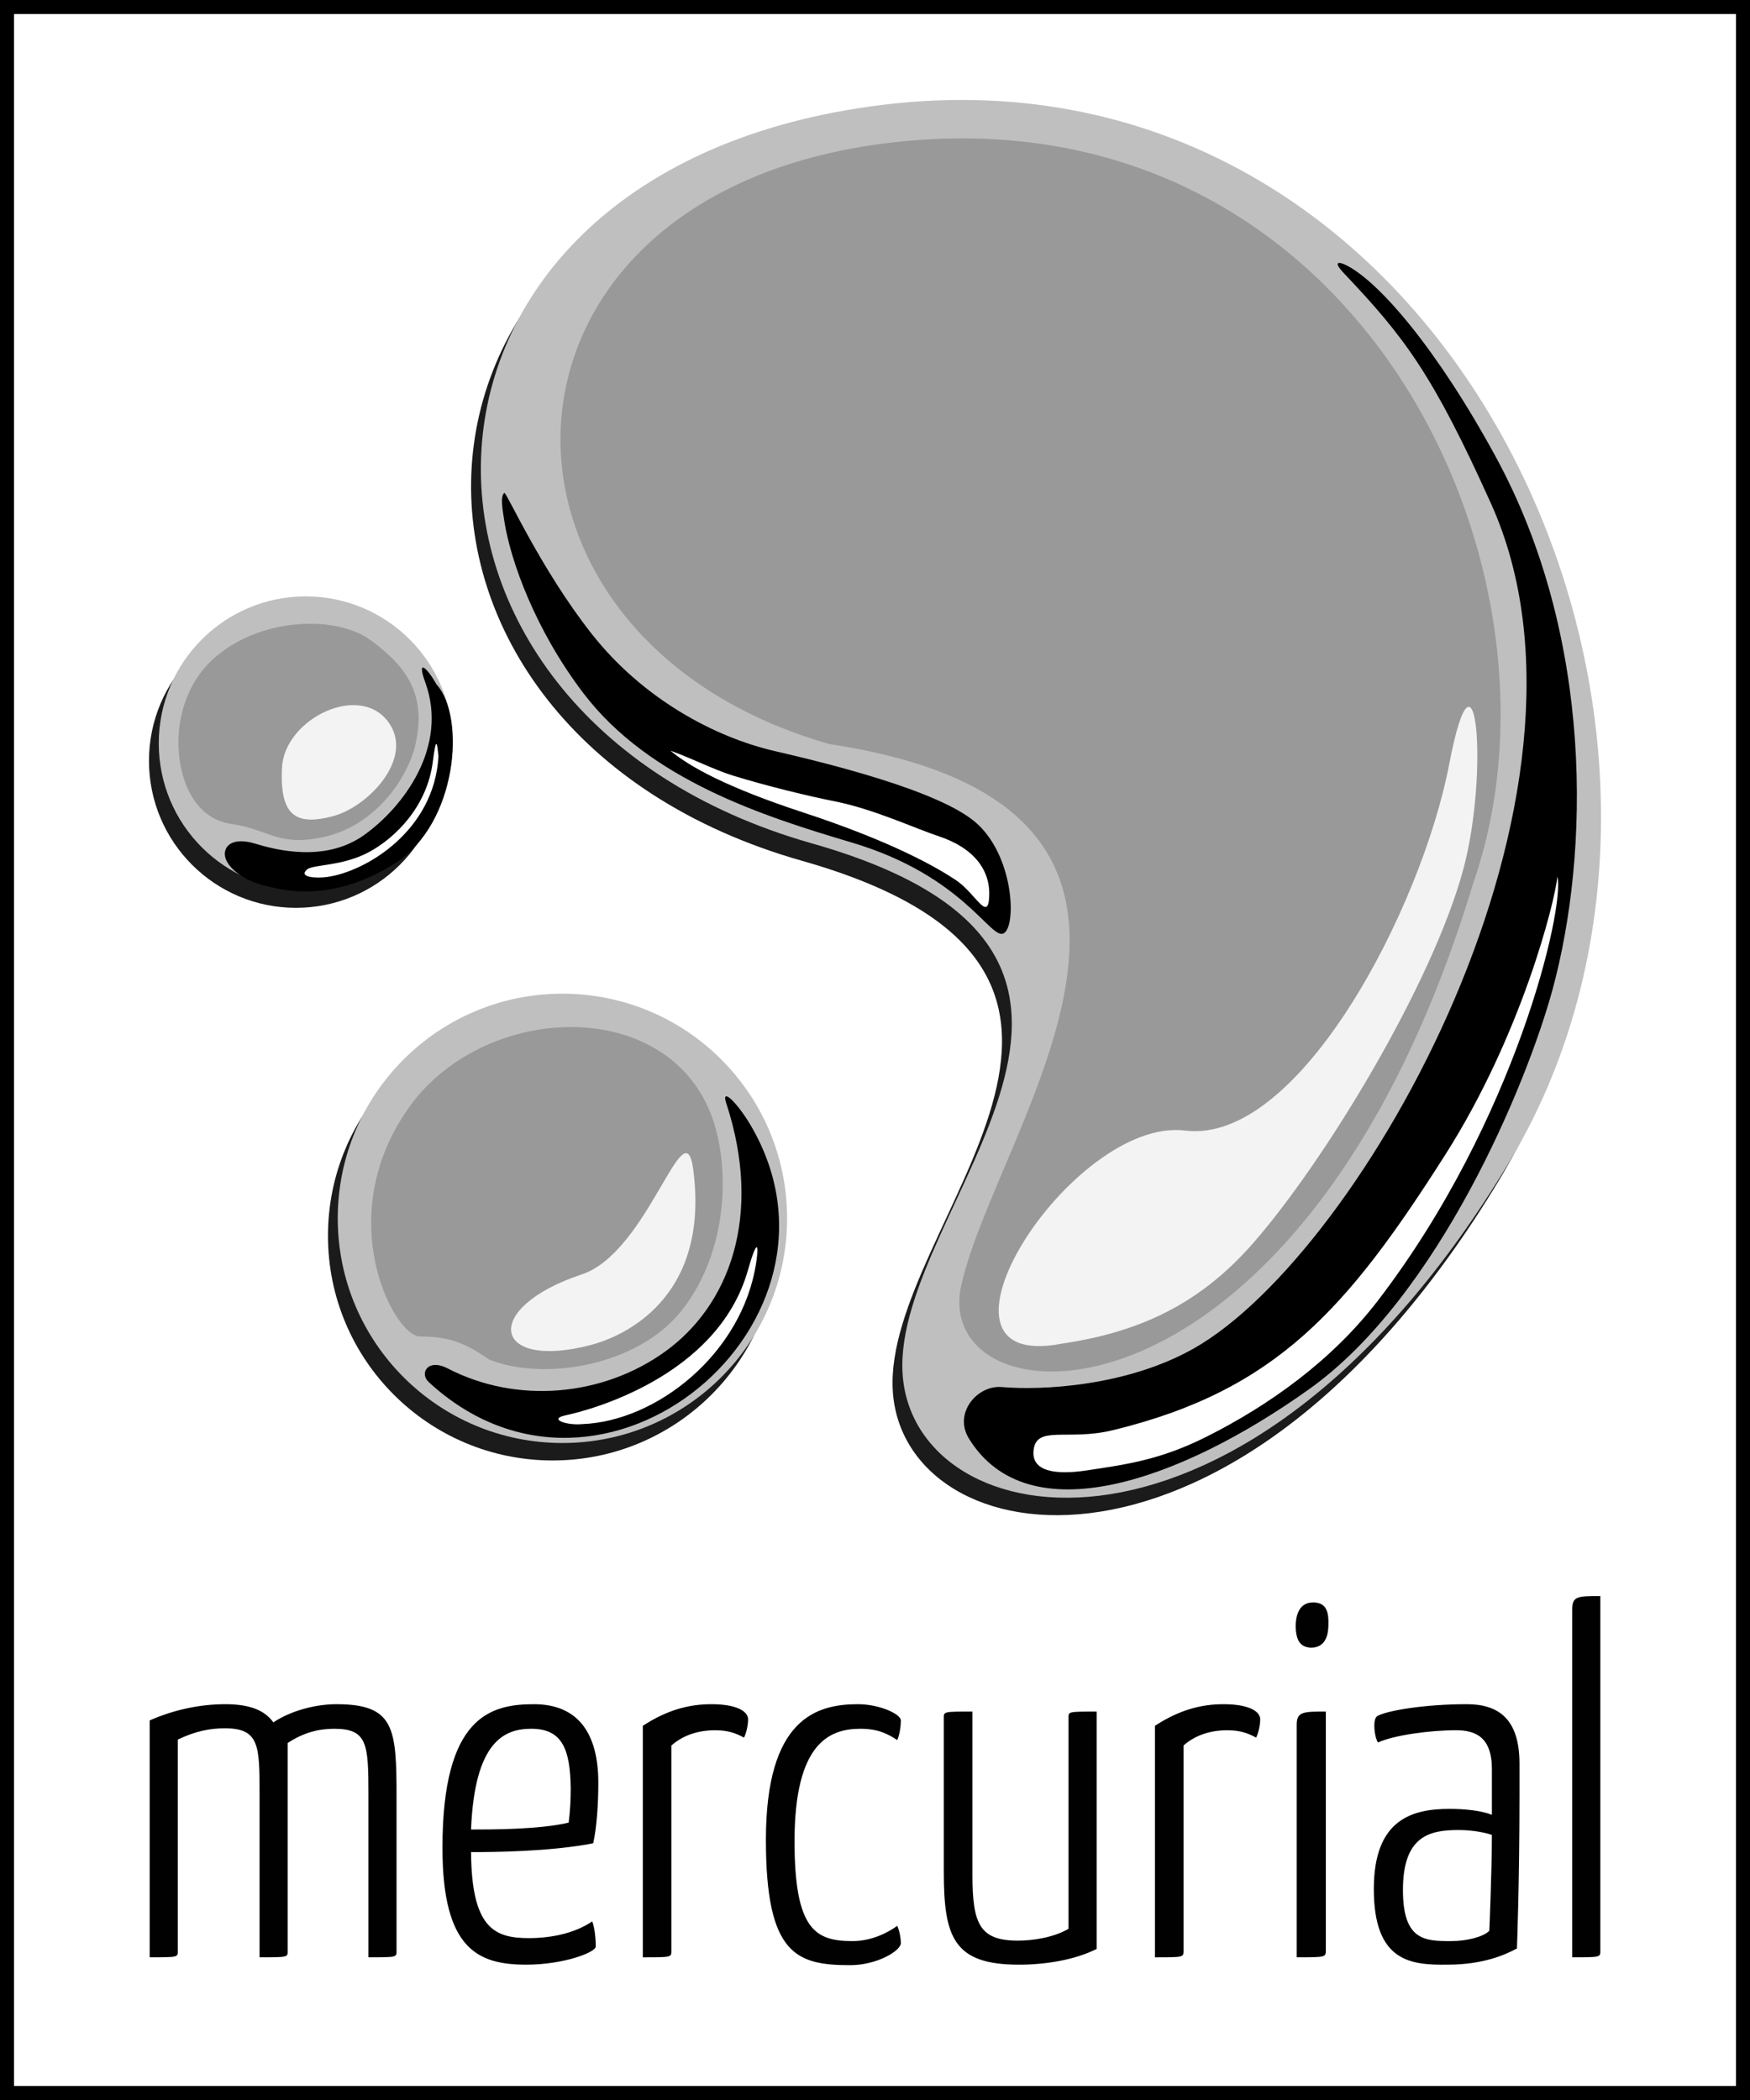
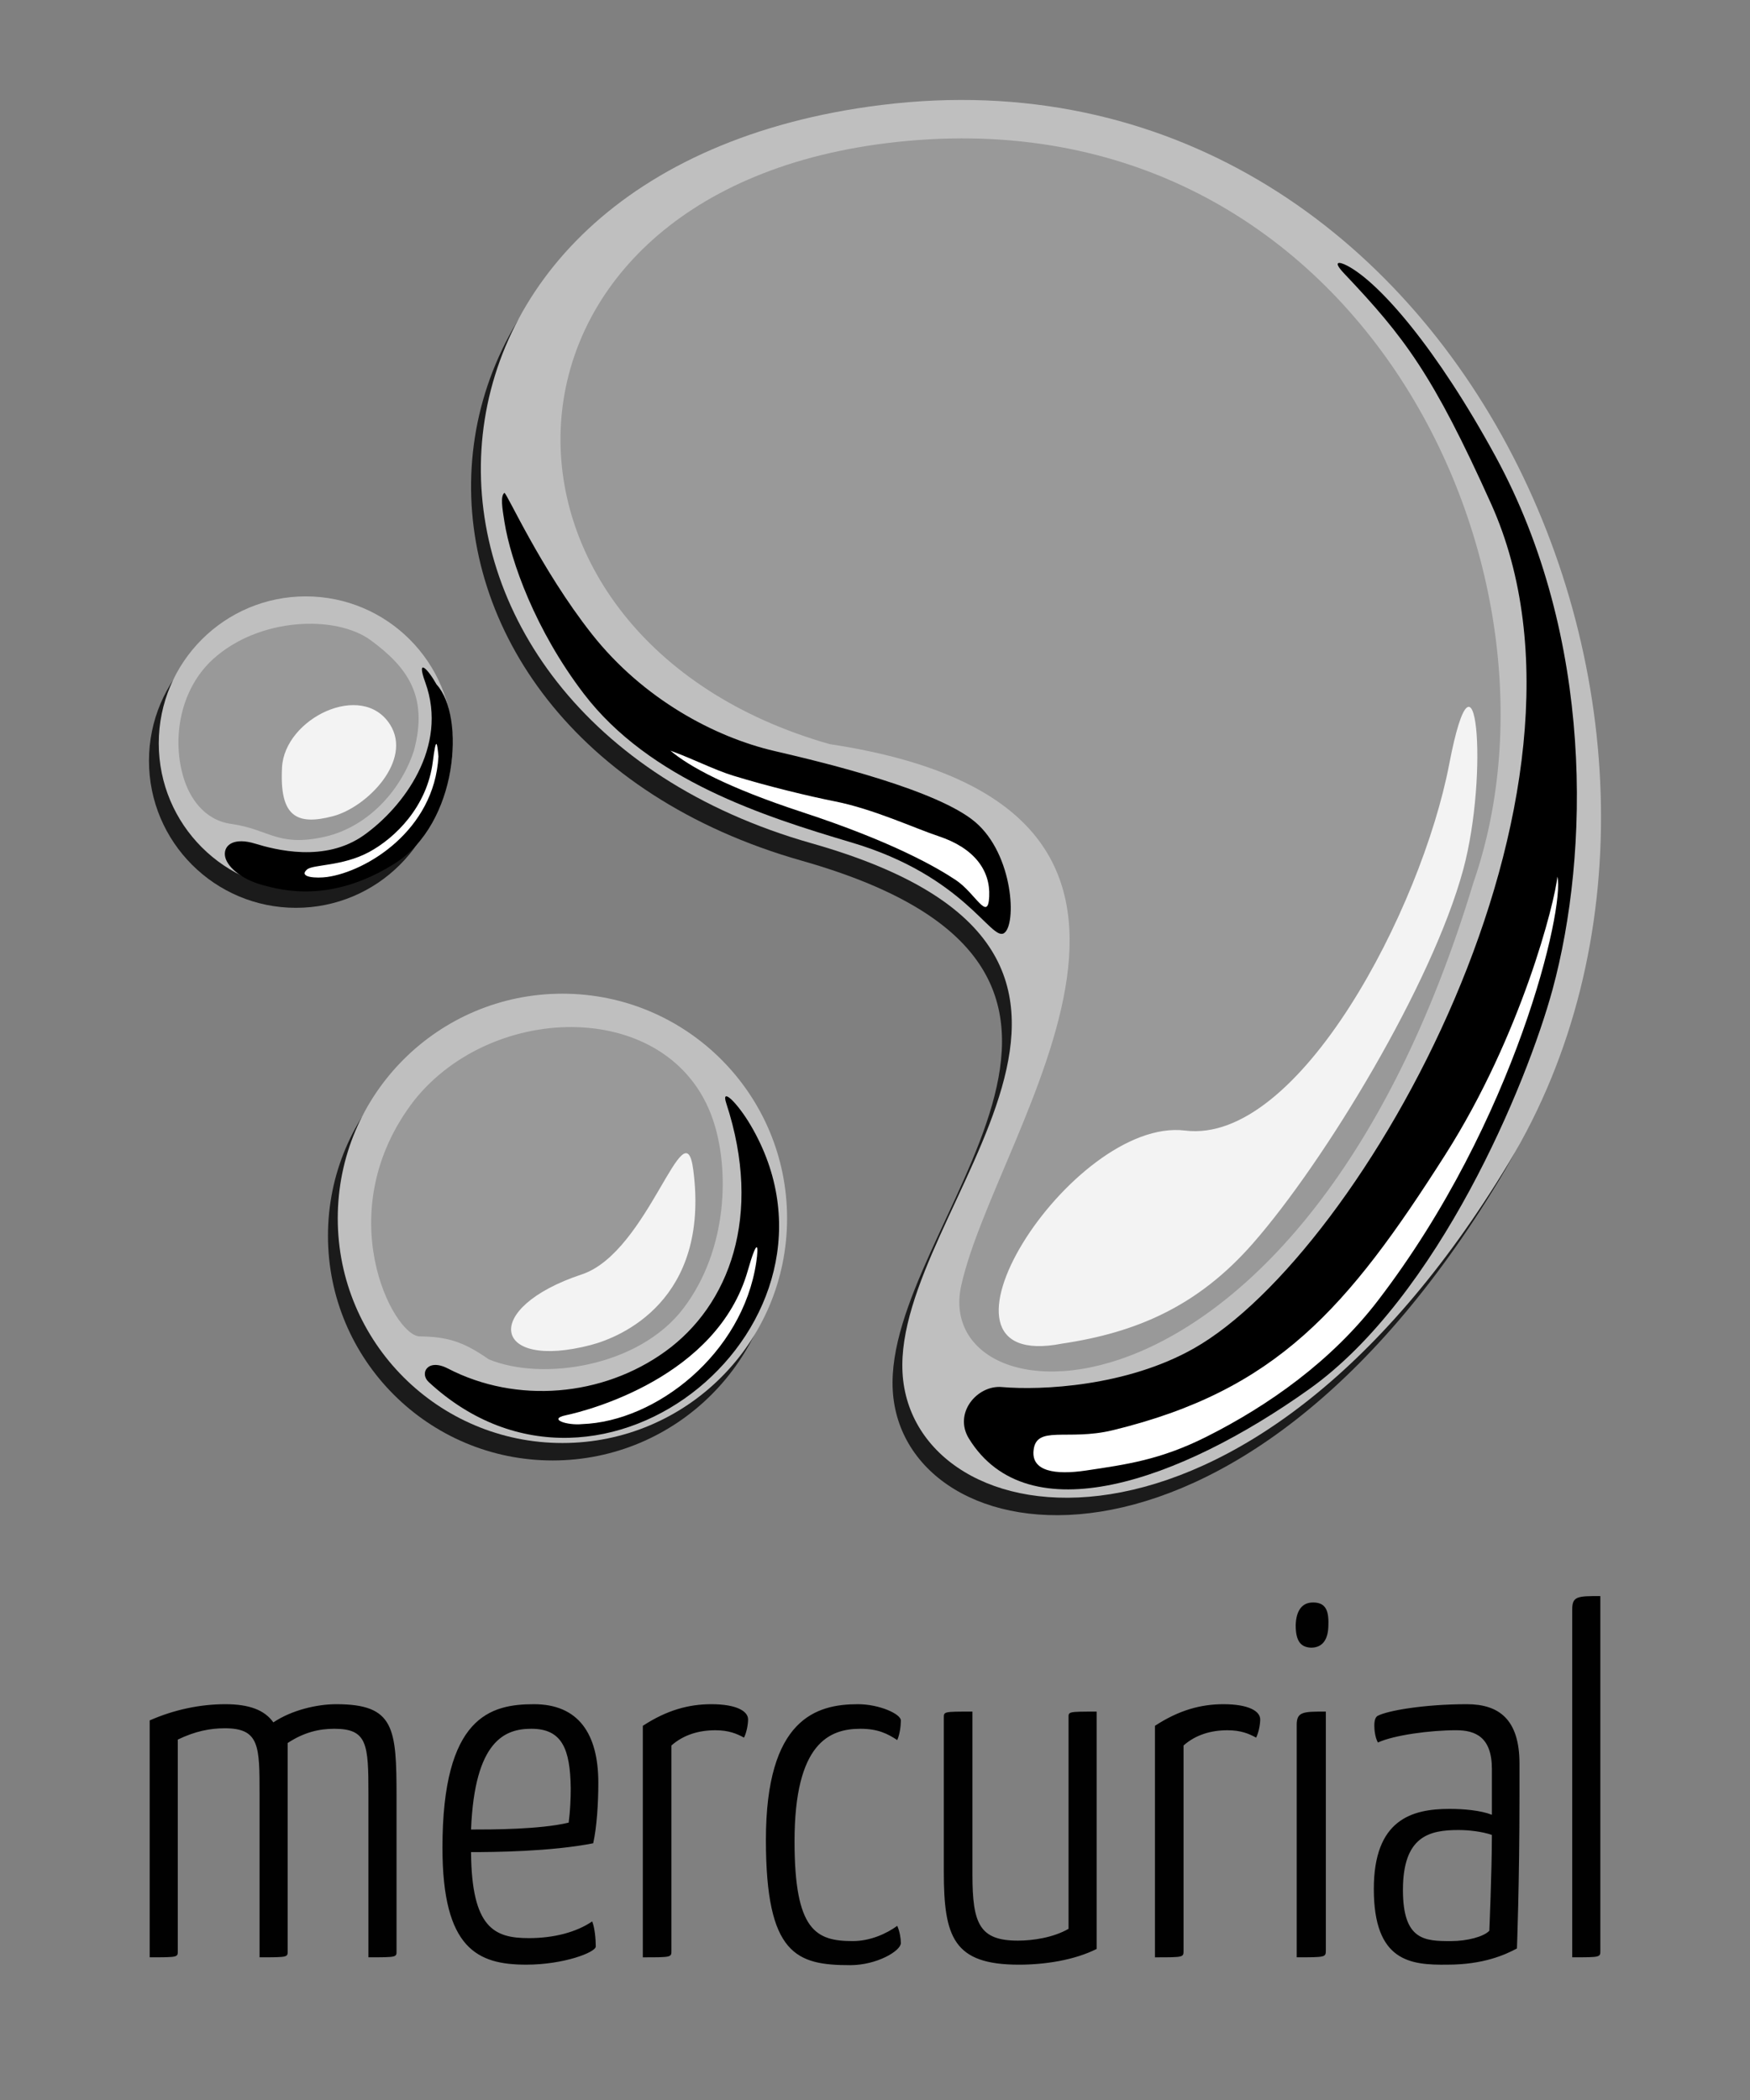
<svg xmlns="http://www.w3.org/2000/svg" xmlns:xlink="http://www.w3.org/1999/xlink" width="100" height="120" viewBox="0 0 100 120">
  <rect x="0" y="0" width="100" height="120" fill="#808080" stroke="none" />
  <title>Mercurial</title>
  <defs>
    <g id="hg">
      <path d=" M 85.685,67.399 C 100.47,42.815 82.562,2.944 49.818,6.995 C 20.233,10.652 19.757,41.792 45.83,49.189 C 68.393,55.597 50.491,69.909 51.014,79.439 C 51.54,88.968 70.63,92.425 85.685,67.399 " />
      <circle cx="31.579" cy="70.617" r="12.838" />
      <circle cx="16.913" cy="43.476" r="8.4" />
    </g>
  </defs>
-   <rect width="100" height="120" style="fill:#ffffff; stroke:#000000; stroke-width:1.6;" />
  <use xlink:href="#hg" style="fill:#1b1b1b;" />
  <use xlink:href="#hg" style="fill:#bfbfbf;" transform="translate(0.559,-0.997)" />
  <path style="fill:#000000;" d=" M 55.367,82.205 C 54.471,80.751 55.841,79.137 57.25,79.26 C 59.492,79.456 64.373,79.233 68.225,77.05 C 77.847,71.595 92.656,45.348 85.208,28.793 C 81.874,21.383 80.25,19.261 76.816,15.636 C 76.116,14.897 76.518,14.937 76.992,15.187 C 78.849,16.161 82.112,19.936 85.459,26.08 C 91.114,36.46 90.821,48.8 88.718,56.541 C 87.253,61.926 82.206,74.109 74.816,79.376 C 67.41,84.655 58.743,87.683 55.367,82.205 M 48.662,48.142 C 43.621,46.646 37.122,44.562 33.363,39.645 C 30.591,36.019 29.185,32.063 28.825,29.819 C 28.698,29.018 28.589,28.351 28.82,28.166 C 28.926,28.081 30.889,32.517 33.823,36.235 C 36.756,39.954 40.856,42.129 44.272,42.919 C 47.31,43.621 53.603,45.165 55.732,46.978 C 57.921,48.843 58.104,52.871 57.367,53.326 C 56.624,53.783 55.118,50.058 48.662,48.142 M 24.497,78.973 C 34.48,88.223 49.506,75.517 42.89,64.293 C 42.147,63.033 41.182,62.074 41.499,63.039 C 43.614,69.493 41.66,74.598 38.014,77.228 C 34.439,79.808 29.526,80.239 25.592,78.2 C 24.437,77.601 23.958,78.474 24.497,78.973 M 12.851,48.865 C 12.903,49.459 13.715,50.221 14.992,50.571 C 16.089,50.872 18.917,51.64 22.55,49.347 C 26.182,47.055 26.601,40.922 24.95,39.118 C 24.439,38.204 23.774,37.539 24.303,38.997 C 25.639,42.679 23.043,46.123 20.804,47.718 C 18.567,49.313 15.728,48.558 14.569,48.205 C 13.411,47.851 12.799,48.252 12.851,48.865 " />
  <path style="fill:#ffffff;" d=" M 59.057,82.915 C 58.96,84.069 60.285,84.295 62.069,84.028 C 64.356,83.685 66.29,83.428 68.922,82.109 C 72.489,80.321 76.099,77.764 78.742,74.314 C 86.631,64.022 89.424,51.845 88.994,50.094 C 88.85,51.54 86.946,59.134 82.591,65.979 C 76.997,74.773 72.941,79.456 63.587,81.727 C 60.983,82.359 59.185,81.396 59.057,82.915 M 38.31,42.895 C 39.375,43.799 41.558,45.003 45.853,46.412 C 51.041,48.113 53.567,49.588 54.625,50.294 C 55.746,51.045 56.456,52.72 56.526,51.232 C 56.6,49.743 55.682,48.463 53.634,47.783 C 52.248,47.323 49.917,46.228 47.682,45.787 C 46.246,45.503 43.91,44.941 41.907,44.327 C 40.809,43.99 39.69,43.399 38.31,42.895 M 32.33,80.873 C 33.601,80.606 40.994,78.691 42.73,72.611 C 43.271,70.715 43.368,71.096 43.215,72.123 C 42.435,77.366 37.48,81.233 33.263,81.377 C 32.407,81.465 31.284,81.092 32.33,80.873 M 17.539,49.689 C 17.872,49.389 19.558,49.512 21.08,48.693 C 22.601,47.875 24.408,46.082 24.731,43.533 C 24.921,42.036 24.978,42.412 25.054,43.227 C 24.818,47.464 20.921,49.805 18.693,50.114 C 18.091,50.197 17.033,50.146 17.539,49.689 " />
  <path style="fill:#999999;" d=" M 84.196,50.431 C 90.491,32.286 77.318,4.883 50.667,8.18 C 26.587,11.157 26.198,36.502 47.42,42.524 C 71.459,46.163 56.984,64.297 54.931,73.442 C 53.09,81.639 74.357,82.988 84.196,50.431 M 23.98,76.365 C 25.487,76.391 26.399,76.603 27.926,77.674 C 30.944,78.928 36.492,78.134 39.053,74.761 C 41.615,71.389 41.699,66.742 40.723,63.934 C 38.336,57.063 28.192,57.184 23.661,62.889 C 18.759,69.26 22.472,76.34 23.98,76.365 M 10.515,44.521 C 10.815,45.468 11.583,46.849 13.205,47.079 C 15.37,47.386 15.813,48.365 18.37,47.857 C 20.927,47.349 22.865,45.254 23.64,42.936 C 24.528,39.729 23.199,38.074 21.198,36.595 C 19.197,35.117 14.796,35.276 12.169,37.67 C 10.302,39.371 9.783,42.217 10.515,44.521 " />
  <path style="fill:#f3f3f3;" d=" M 67.724,64.604 C 61.212,63.799 51.841,78.502 60.677,76.78 C 69.512,75.059 51.841,78.502 60.677,76.78 C 64.924,76.15 68.443,74.65 71.592,71.055 C 75.699,66.368 81.834,56.245 83.609,49.704 C 85.103,44.189 84.352,35.644 82.811,43.672 C 81.231,51.912 74.237,65.41 67.724,64.604 M 33.77,76.855 C 35.447,76.416 40.582,74.327 39.617,66.861 C 39.129,63.08 37.067,71.554 33.247,72.822 C 27.461,74.742 28.111,78.337 33.77,76.855 M 19.018,46.642 C 20.983,46.128 23.581,43.451 22.291,41.407 C 20.7,38.889 16.266,41.044 16.116,43.848 C 15.966,46.653 16.936,47.187 19.018,46.642 " />
  <path style="fill:#010101;" d=" M 8.552,98.31 C 9.954,97.692 11.444,97.383 12.875,97.383 C 14.248,97.383 15.124,97.72 15.62,98.422 C 16.671,97.72 18.103,97.383 19.213,97.383 C 22.543,97.383 22.659,98.731 22.659,102.691 V 111.453 C 22.659,111.846 22.718,111.846 21.053,111.846 V 102.522 C 21.053,99.658 20.994,98.787 19.097,98.787 C 18.25,98.787 17.373,98.983 16.439,99.601 V 111.453 C 16.439,111.846 16.498,111.846 14.832,111.846 V 102.522 C 14.832,99.77 14.832,98.759 12.846,98.759 C 11.999,98.759 11.152,98.927 10.159,99.405 V 111.453 C 10.159,111.846 10.217,111.846 8.553,111.846 V 98.31 M 30.51,97.383 C 28.028,97.383 25.283,98.085 25.283,105.584 C 25.283,111.369 27.297,112.267 30.073,112.267 C 32.204,112.267 34.044,111.565 34.044,111.228 C 34.044,110.807 33.986,110.161 33.84,109.795 C 32.934,110.413 31.649,110.75 30.218,110.75 C 28.261,110.75 26.947,110.189 26.917,105.836 C 28.203,105.836 31.475,105.808 33.898,105.33 C 34.103,104.403 34.19,103.055 34.19,101.876 C 34.19,99.068 33.051,97.383 30.51,97.383 M 30.364,98.787 C 32.117,98.787 32.584,99.938 32.613,102.185 C 32.613,102.774 32.584,103.476 32.496,104.15 C 30.86,104.544 28.085,104.544 26.917,104.544 C 27.122,99.433 28.874,98.787 30.364,98.787 M 36.732,98.619 C 38.104,97.72 39.36,97.383 40.645,97.383 C 42.076,97.383 42.748,97.776 42.748,98.254 C 42.748,98.535 42.66,99.012 42.514,99.293 C 42.105,99.068 41.639,98.872 40.878,98.872 C 39.944,98.872 39.068,99.124 38.367,99.742 V 111.453 C 38.367,111.847 38.396,111.847 36.732,111.847 V 98.619 M 51.477,98.31 C 51.477,97.944 50.251,97.383 49.024,97.383 C 46.657,97.383 43.766,98.197 43.766,105.134 C 43.766,111.705 45.519,112.295 48.585,112.295 C 50.103,112.295 51.477,111.481 51.477,111.032 C 51.477,110.779 51.419,110.385 51.272,110.048 C 50.658,110.497 49.724,110.919 48.731,110.919 C 46.629,110.919 45.402,110.33 45.402,105.218 C 45.402,99.573 47.417,98.787 49.169,98.787 C 50.162,98.787 50.717,99.068 51.272,99.433 C 51.419,99.096 51.477,98.619 51.477,98.31 M 62.665,111.369 C 61.379,112.015 59.686,112.268 58.226,112.268 C 54.487,112.268 53.932,110.696 53.932,106.96 V 98.17 C 53.932,97.805 53.903,97.805 55.568,97.805 V 107.129 C 55.568,109.938 55.977,110.893 58.167,110.893 C 59.014,110.893 60.182,110.724 61.059,110.219 V 98.171 C 61.059,97.806 61,97.806 62.665,97.806 V 111.369 M 65.996,98.619 C 67.368,97.72 68.624,97.383 69.909,97.383 C 71.34,97.383 72.012,97.776 72.012,98.254 C 72.012,98.535 71.924,99.012 71.778,99.293 C 71.369,99.068 70.902,98.872 70.142,98.872 C 69.208,98.872 68.332,99.124 67.631,99.742 V 111.453 C 67.631,111.847 67.66,111.847 65.996,111.847 V 98.619 M 75.762,97.804 C 74.476,97.804 74.097,97.804 74.097,98.563 V 111.846 C 75.733,111.846 75.762,111.846 75.762,111.453 V 97.804 M 74.039,92.862 C 74.039,93.789 74.331,94.125 74.914,94.153 C 75.586,94.153 75.908,93.676 75.908,92.833 C 75.937,91.963 75.703,91.57 75.031,91.57 C 74.389,91.57 74.068,92.047 74.039,92.862 M 78.533,98.619 C 78.533,98.31 78.591,98.141 78.708,98.057 C 79.263,97.748 81.396,97.383 83.82,97.383 C 85.66,97.383 86.828,98.254 86.828,100.781 V 102.606 C 86.828,107.605 86.682,111.34 86.682,111.34 C 86.01,111.705 84.754,112.267 82.709,112.267 C 80.606,112.295 78.504,112.099 78.504,107.942 C 78.504,103.983 80.665,103.365 82.826,103.365 C 83.644,103.365 84.608,103.449 85.251,103.702 C 85.251,103.702 85.251,101.876 85.251,101.09 C 85.251,99.265 84.317,98.871 83.206,98.871 C 81.717,98.871 79.644,99.152 78.738,99.573 C 78.562,99.265 78.533,98.787 78.533,98.619 M 85.25,104.854 C 84.695,104.657 83.907,104.573 83.352,104.573 C 81.687,104.573 80.168,104.91 80.168,107.999 C 80.168,110.891 81.424,110.92 82.913,110.92 C 83.848,110.92 84.783,110.667 85.104,110.33 C 85.104,110.33 85.25,106.96 85.25,104.854 M 91.448,111.453 C 91.448,111.846 91.477,111.846 89.841,111.846 V 91.963 C 89.841,91.204 90.162,91.204 91.448,91.204 V 111.453 " />
</svg>